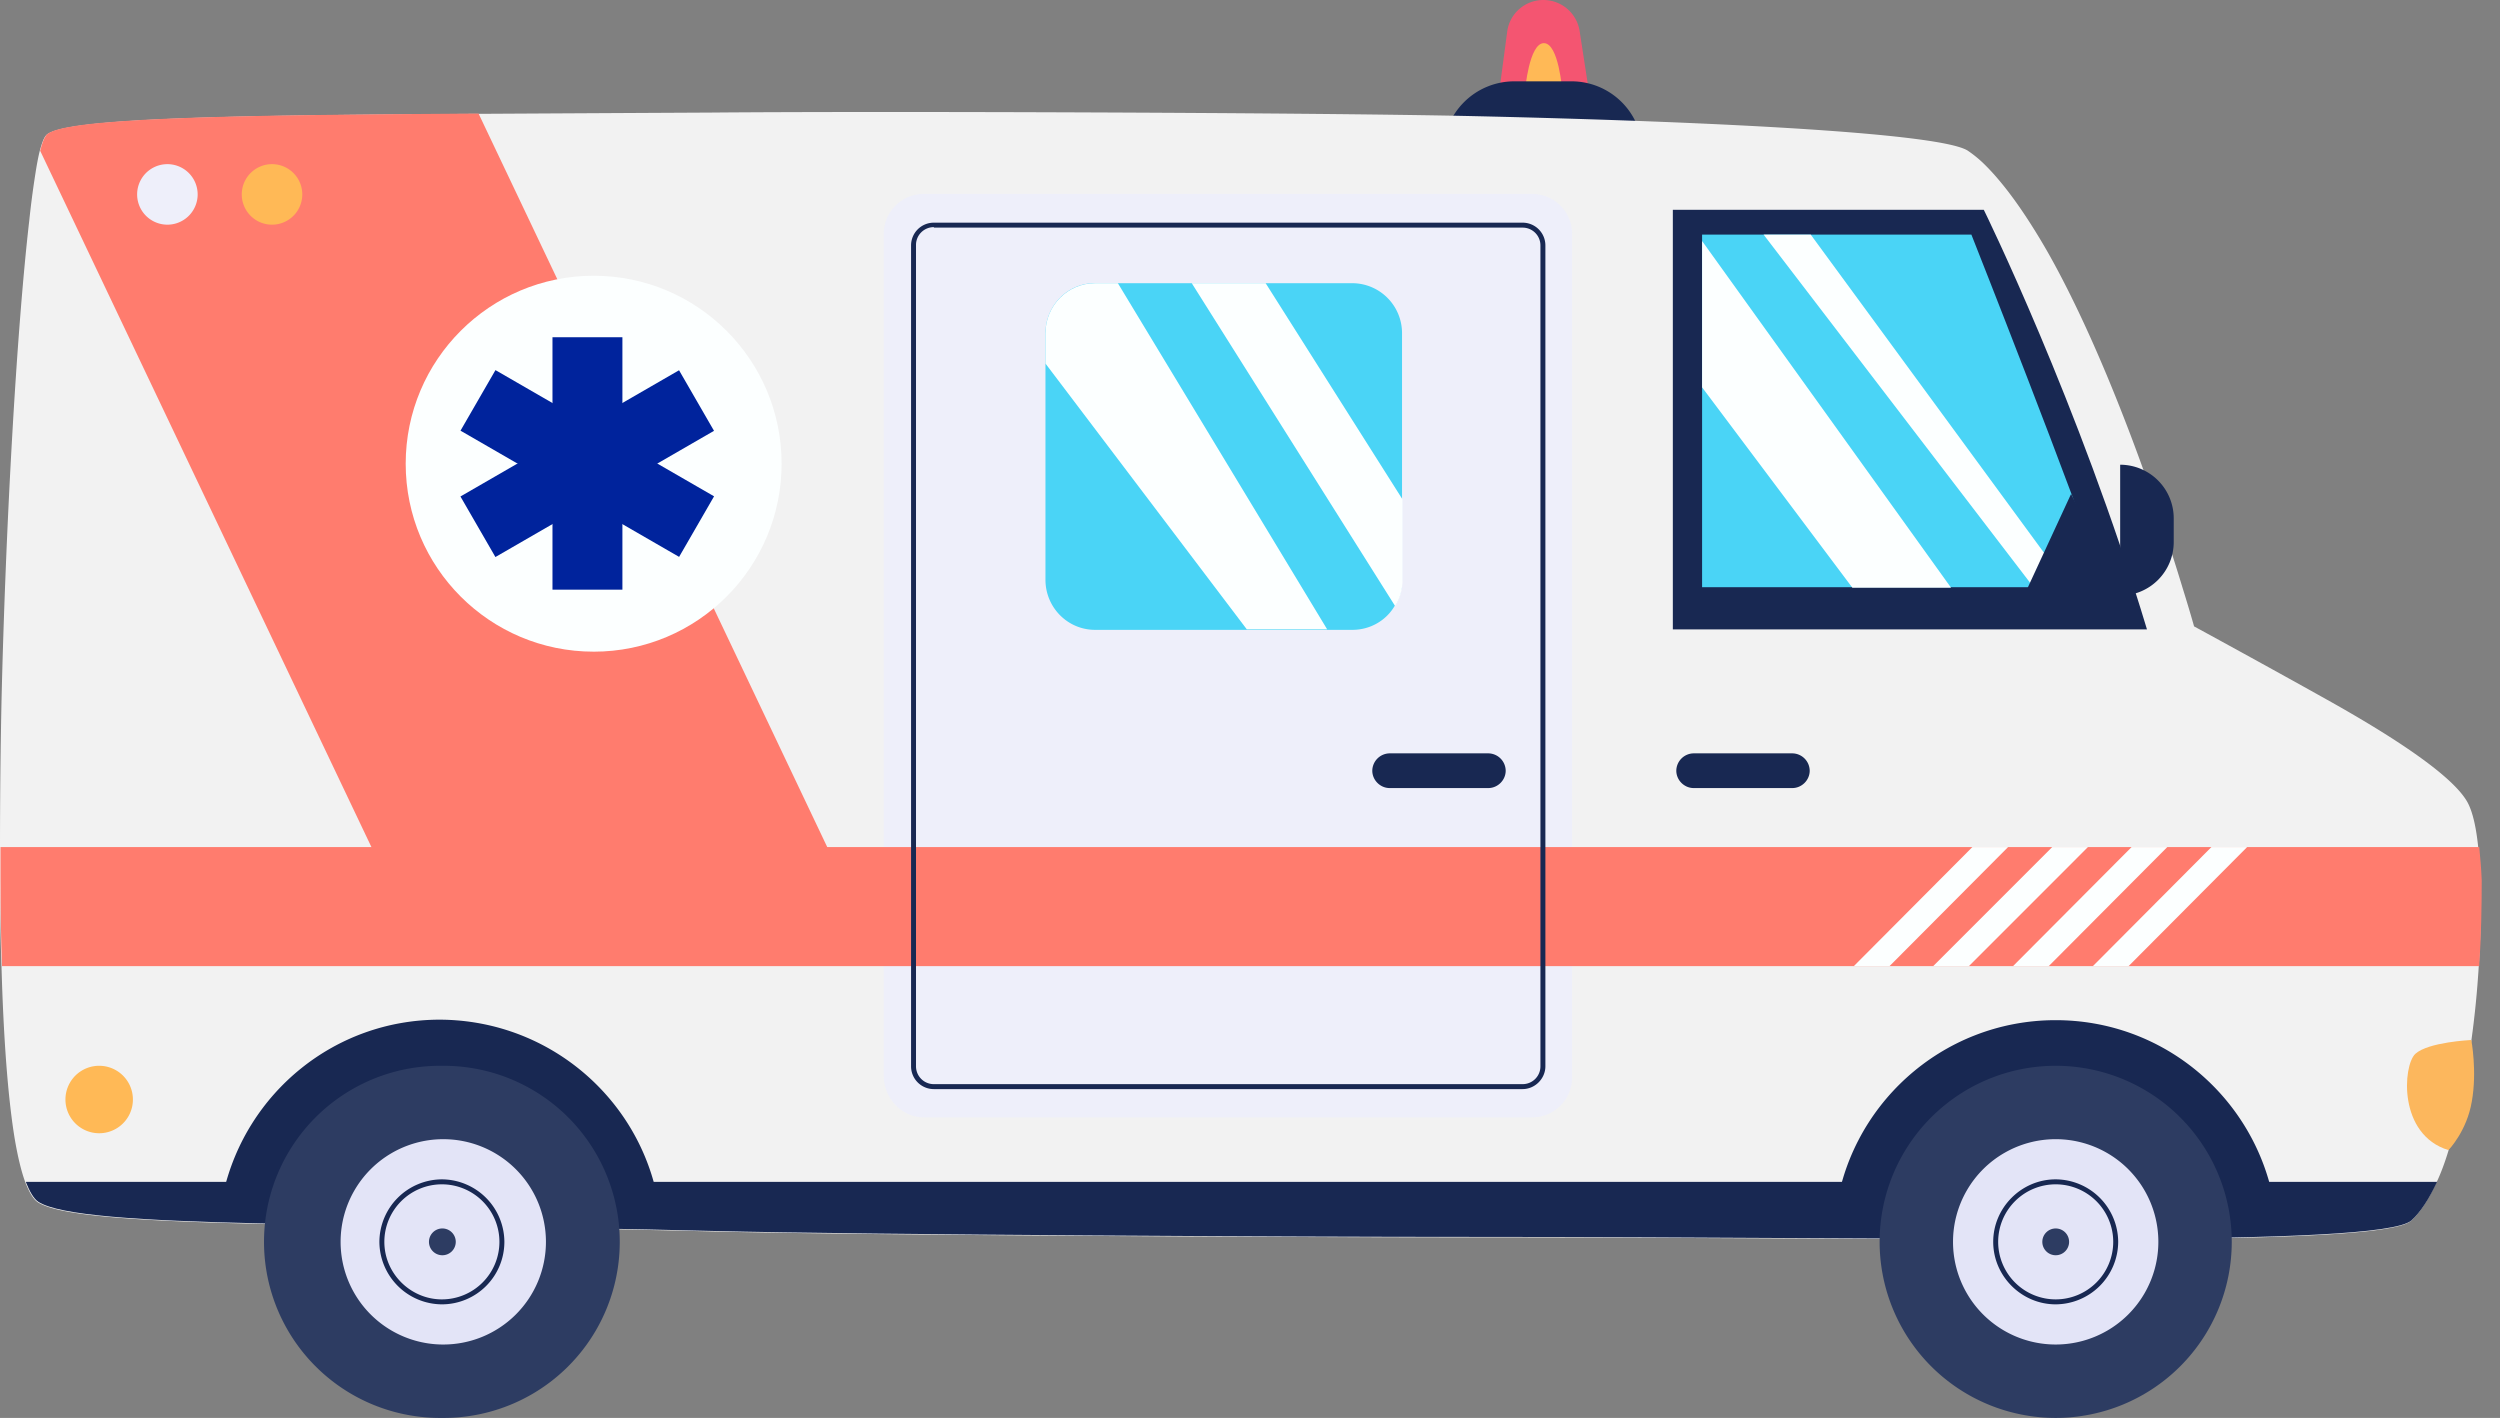
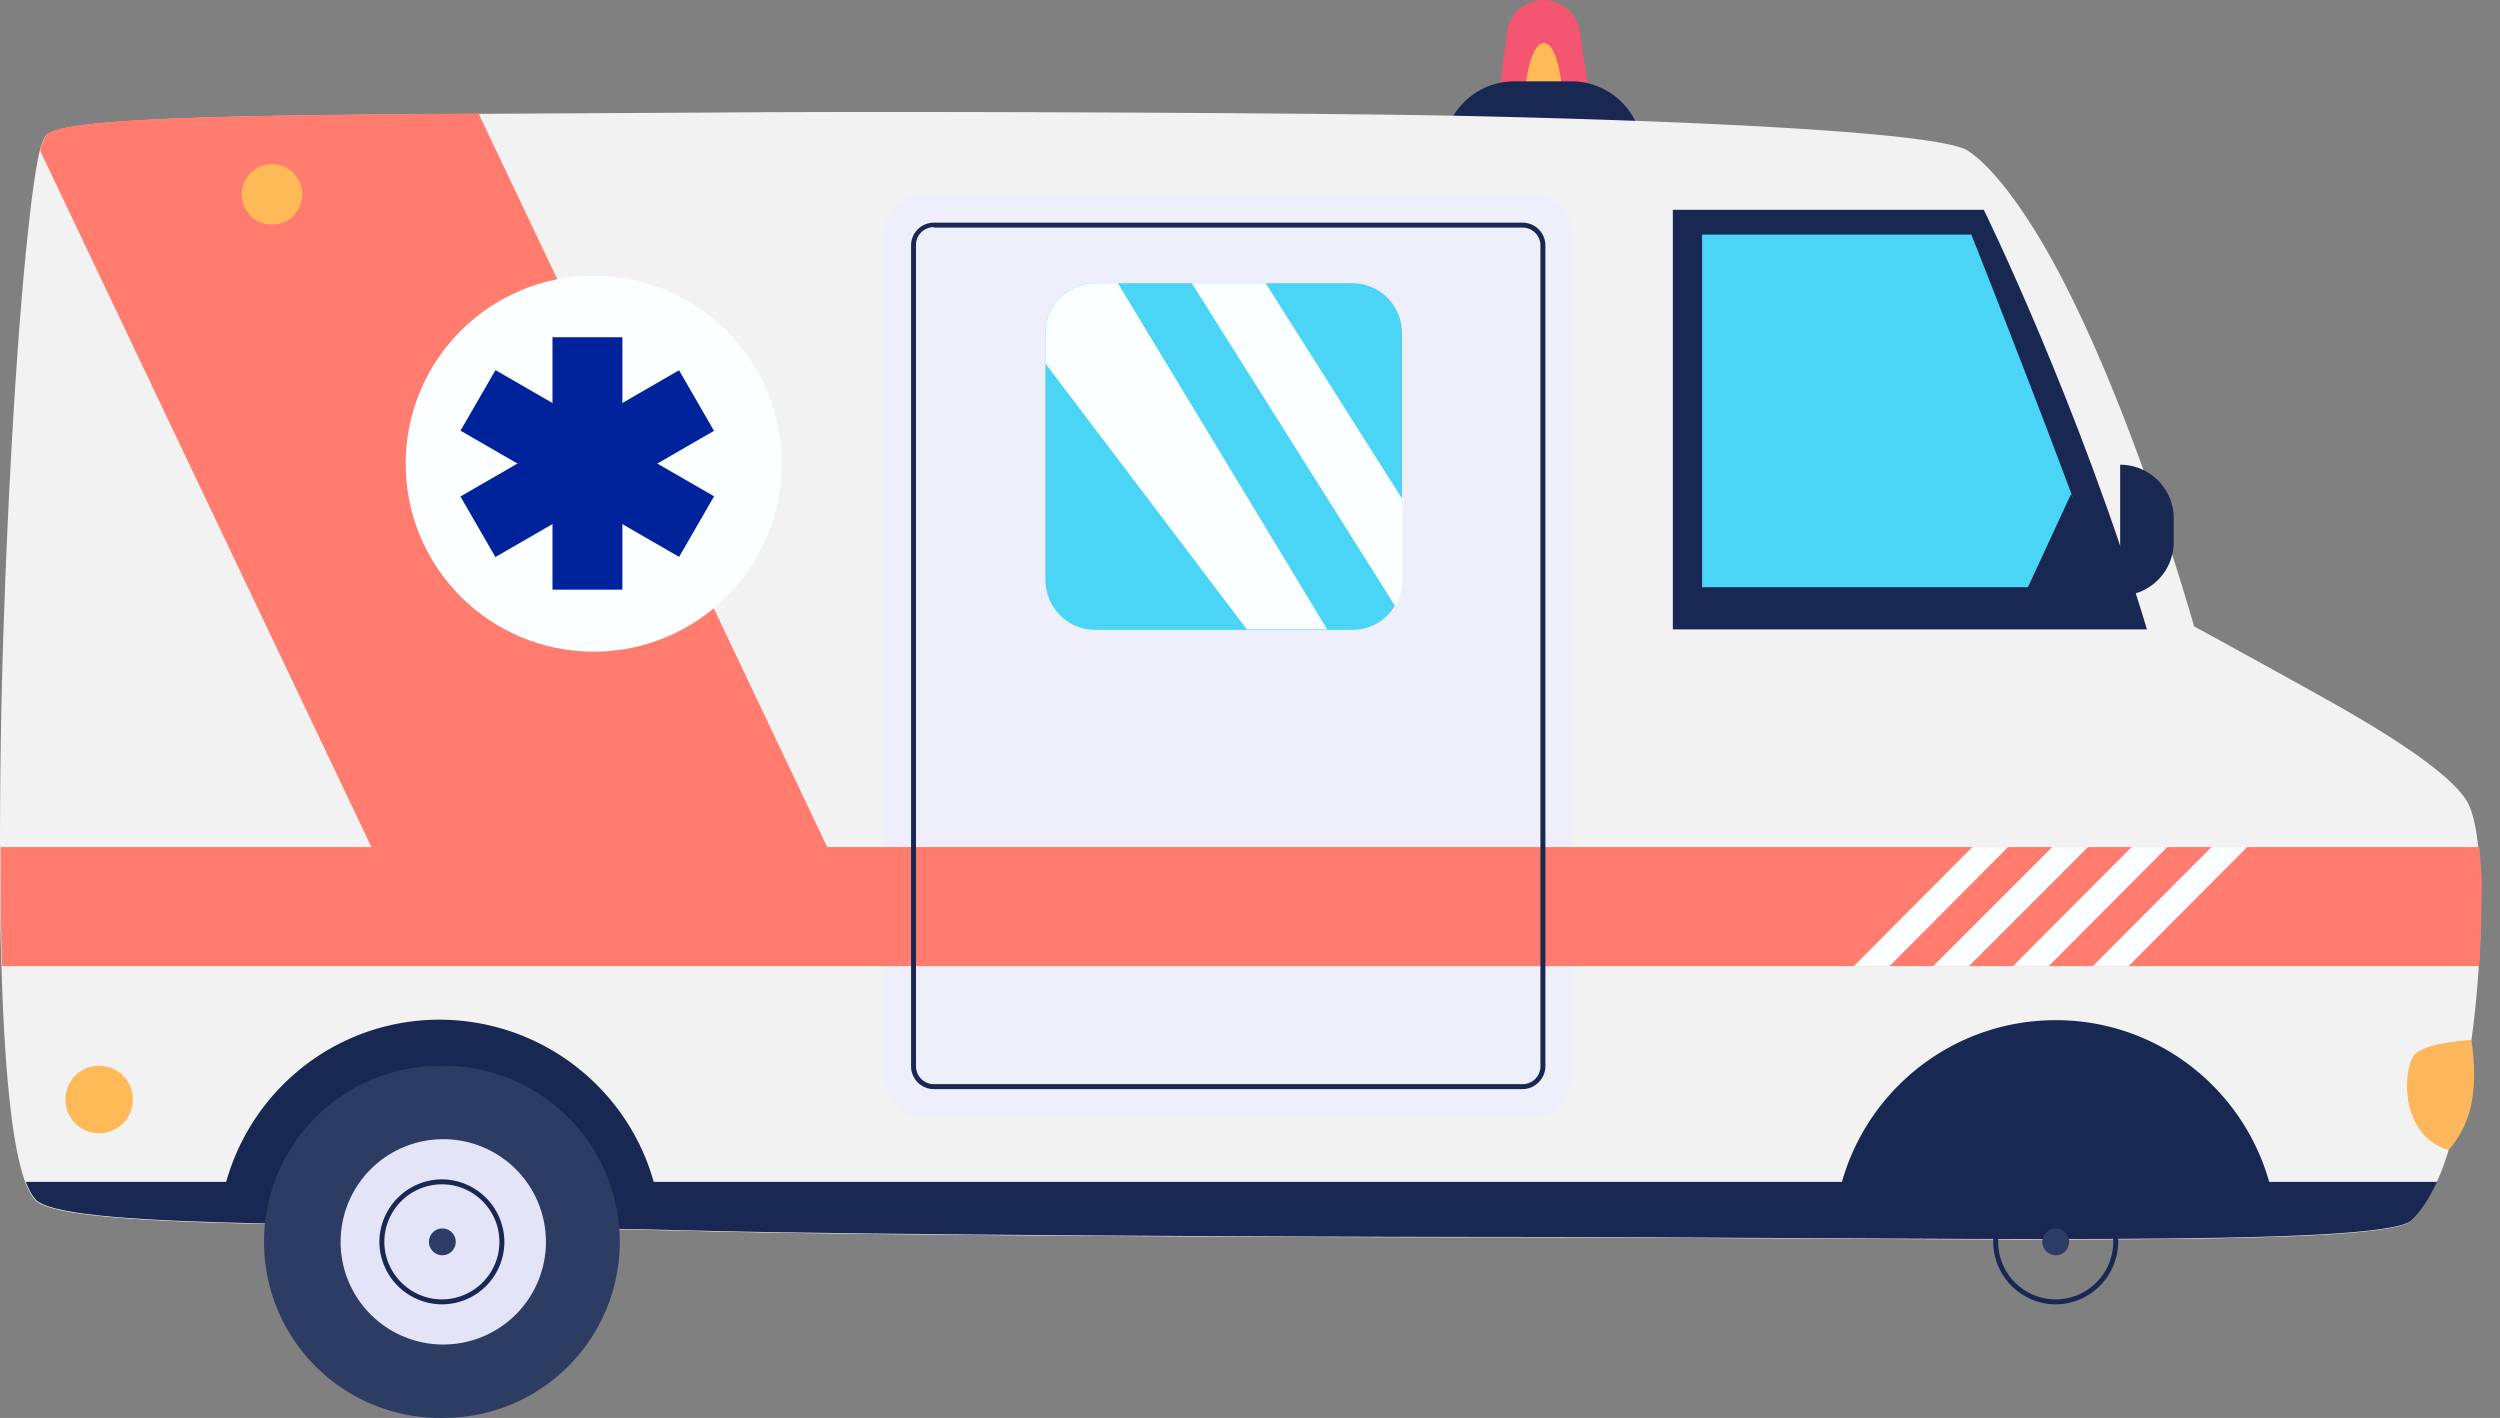
<svg xmlns="http://www.w3.org/2000/svg" width="134" height="76" fill="none">
  <rect width="100%" height="100%" fill="#808080" stroke="none" />
  <path d="M85.198 5.104h-4.865l.452-3.403A1.951 1.951 0 0182.725 0c.957 0 1.782.691 1.941 1.648l.532 3.456z" fill="#F45571" />
  <path d="M81.742 4.864s.213-2.551 1.01-2.551c.798 0 .984 2.551.984 2.551" fill="#FFB956" />
  <path d="M83.921 13.238h-2.738a3.812 3.812 0 01-3.828-3.828V8.187a3.812 3.812 0 013.828-3.828h3.03a3.812 3.812 0 013.829 3.828v.93a4.125 4.125 0 01-4.12 4.121z" fill="#182852" />
  <path d="M0 45.403v1.781c0 1.595.027 3.137.08 4.6.106 3.827.345 7.07.717 9.303.16.93.346 1.701.559 2.286.212.532.425.904.664 1.063 2.233 1.49 17.465 1.09 36.1 1.569 8.719.213 31.474.319 40.698.319 25.227 0 48.726.585 50.401-.877.505-.452.957-1.17 1.382-2.074.239-.505.452-1.09.638-1.701l.159-.558c.452-1.595.824-3.43 1.064-5.317.186-1.33.319-2.685.398-3.987.107-1.649.133-3.217.08-4.6a33.455 33.455 0 00-.106-1.78c-.106-1.063-.293-1.888-.558-2.393-.771-1.462-4.094-3.588-7.257-5.37-3.27-1.834-7.417-4.093-7.417-4.093s-.213-.771-.611-2.047c-1.117-3.695-3.722-11.563-6.885-17.385a34.737 34.737 0 00-1.356-2.286c-.771-1.196-1.568-2.233-2.313-2.977a6.337 6.337 0 00-.957-.798c-1.355-.904-12.573-1.542-26.662-1.86-8.586-.187-31.554-.267-40.698-.187-5.104.027-10.022.053-14.488.08-11.776.08-20.522.24-21.186 1.17-.107.133-.213.425-.32.824-.053.212-.106.478-.159.77a48.222 48.222 0 00-.399 2.951C.878 17.81.292 28.47.08 37.641A388.99 388.99 0 000 45.403z" fill="#F2F2F2" />
  <path d="M35.382 65.075c-2.978-.053-5.955-.107-8.959-.186-3.721-.08-7.443-.186-11.165-.559a45.963 45.963 0 01-3.27-.451c1.224-5.29 5.929-9.225 11.59-9.225 6.088.027 11.086 4.572 11.804 10.42zm86.473-.771c-7.789.69-15.657.903-23.499.983.638-5.954 5.689-10.606 11.829-10.606 5.795 0 10.607 4.147 11.67 9.623z" fill="#182852" />
  <path d="M1.382 63.347c.213.531.426.904.665 1.063 2.233 1.489 17.465 1.09 36.1 1.568 8.718.213 31.473.32 40.697.32 25.227 0 48.727.584 50.401-.878.505-.452.957-1.17 1.383-2.073H1.382z" fill="#182852" />
-   <path d="M110.185 76a9.437 9.437 0 100-18.874 9.437 9.437 0 000 18.874z" fill="#2D3C62" />
-   <path d="M110.185 72.066a5.503 5.503 0 100-11.006 5.503 5.503 0 000 11.006z" fill="#E3E4F7" />
  <path d="M110.185 69.913c-1.834 0-3.349-1.516-3.349-3.35s1.515-3.35 3.349-3.35a3.37 3.37 0 013.35 3.35 3.37 3.37 0 01-3.35 3.35zm0-6.433a3.085 3.085 0 00-3.083 3.083 3.085 3.085 0 003.083 3.084 3.086 3.086 0 003.084-3.084 3.086 3.086 0 00-3.084-3.083z" fill="#182852" />
  <path d="M110.186 67.281a.717.717 0 100-1.435.717.717 0 000 1.435zM23.685 76a9.437 9.437 0 100-18.873 9.437 9.437 0 100 18.873z" fill="#2D3C62" />
  <path d="M23.685 72.066a5.503 5.503 0 100-11.005 5.503 5.503 0 000 11.005z" fill="#E3E4F7" />
  <path d="M23.685 69.913a3.37 3.37 0 01-3.35-3.35 3.37 3.37 0 013.35-3.35 3.37 3.37 0 013.35 3.35 3.352 3.352 0 01-3.35 3.35zm0-6.433a3.086 3.086 0 00-3.084 3.083c0 1.702 1.41 3.084 3.084 3.084a3.086 3.086 0 003.084-3.084 3.086 3.086 0 00-3.084-3.083z" fill="#182852" />
  <path d="M23.684 67.281a.718.718 0 100-1.435.718.718 0 000 1.435z" fill="#2D3C62" />
  <path d="M115.077 33.734H89.664v-22.49h16.667s5.077 10.315 8.746 22.49z" fill="#182852" />
  <path d="M49.523 59.891h32.59a2.144 2.144 0 002.154-2.153v-45.19a2.144 2.144 0 00-2.153-2.154h-32.59a2.144 2.144 0 00-2.154 2.153v45.164c.027 1.197.984 2.18 2.153 2.18z" fill="#EEEFFA" />
  <path d="M132.887 51.783H.107c-.054-1.462-.08-3.004-.08-4.599v-1.78h132.86c.053.531.107 1.116.133 1.78 0 1.383-.026 2.951-.133 4.6z" fill="#FF7C6E" />
  <path d="M107.633 45.403l-6.353 6.38h-1.914l6.353-6.38h1.914zm4.28 0l-6.379 6.38h-1.914l6.379-6.38h1.914zm4.254 0l-6.354 6.38h-1.914l6.354-6.38h1.914zm4.279 0l-6.353 6.38h-1.914l6.353-6.38h1.914z" fill="#FCFFFF" />
  <path d="M56.037 17.864v13.211c0 1.489 1.196 2.685 2.658 2.685H72.49c.957 0 1.808-.505 2.26-1.276.266-.399.399-.904.399-1.409V17.864a2.677 2.677 0 00-2.685-2.685H58.668c-1.435 0-2.631 1.196-2.631 2.685z" fill="#4AD4F6" />
  <path d="M131.239 61.645s.984-1.01 1.25-2.605c.292-1.621-.027-3.296-.027-3.296s-2.313.106-3.004.745c-.664.637-.93 4.332 1.781 5.157z" fill="#FCB75D" />
  <path d="M2.153 8.081l19.273 40.512h24.43L25.651 6.087c-13.77.08-22.515.24-23.18 1.17-.106.133-.212.399-.319.824z" fill="#FF7C6E" />
  <path d="M5.316 60.742a1.808 1.808 0 100-3.616 1.808 1.808 0 000 3.616z" fill="#FFB956" />
  <path d="M31.82 34.93c5.564 0 10.074-4.511 10.074-10.075 0-5.565-4.51-10.075-10.074-10.075-5.565 0-10.075 4.51-10.075 10.075 0 5.564 4.51 10.074 10.075 10.074z" fill="#FCFFFF" />
  <path d="M33.361 18.076h-3.748v13.53h3.748v-13.53z" fill="#00239C" />
  <path d="M26.557 19.838l-1.874 3.246L36.4 29.849l1.874-3.246-11.717-6.765z" fill="#00239C" />
  <path d="M24.68 26.611l1.874 3.246 11.717-6.765-1.874-3.246-11.717 6.765z" fill="#00239C" />
  <path d="M81.609 58.376H50.055a1.22 1.22 0 01-1.222-1.223V13.158a1.22 1.22 0 011.222-1.223H81.61a1.22 1.22 0 011.223 1.223v43.995c0 .664-.558 1.223-1.223 1.223zM50.055 12.175a.953.953 0 00-.957.957v44.02c0 .532.426.958.957.958H81.61a.953.953 0 00.957-.957V13.158a.953.953 0 00-.957-.957H50.055v-.026z" fill="#182852" />
  <path d="M14.54 12.042a1.622 1.622 0 100-3.243 1.622 1.622 0 000 3.243z" fill="#FFB956" />
-   <path d="M8.932 12.042a1.622 1.622 0 100-3.243 1.622 1.622 0 000 3.243z" fill="#EEEFFA" />
-   <path d="M74.485 42.24h5.29c.505 0 .93-.425.93-.93a.942.942 0 00-.93-.93h-5.29a.942.942 0 00-.93.93c0 .505.425.93.93.93zm16.295 0h5.29c.505 0 .93-.425.93-.93a.942.942 0 00-.93-.93h-5.29a.942.942 0 00-.93.93c0 .505.425.93.93.93z" fill="#182852" />
  <path d="M91.232 12.574v18.9h21.585c-1.542-4.732-7.151-18.9-7.151-18.9H91.232z" fill="#4AD4F6" />
-   <path d="M94.528 12.574L109.016 31.5h1.914L97.054 12.574h-2.526zm-3.296.345v7.842l8.055 10.74h5.289L91.232 12.918z" fill="#FCFFFF" />
  <path d="M111.009 26.477l-2.791 6.034h5.875l-3.084-6.034z" fill="#182852" />
  <path d="M63.878 15.179l10.9 17.305c.265-.399.398-.904.398-1.409V26.77l-7.337-11.59h-3.96zm-7.841 2.685v1.621l10.792 14.248h4.307L59.918 15.18h-1.223c-1.462 0-2.658 1.196-2.658 2.685z" fill="#FCFFFF" />
  <path d="M113.641 31.926a2.876 2.876 0 002.871-2.87v-1.277a2.876 2.876 0 00-2.871-2.87v7.017z" fill="#182852" />
</svg>